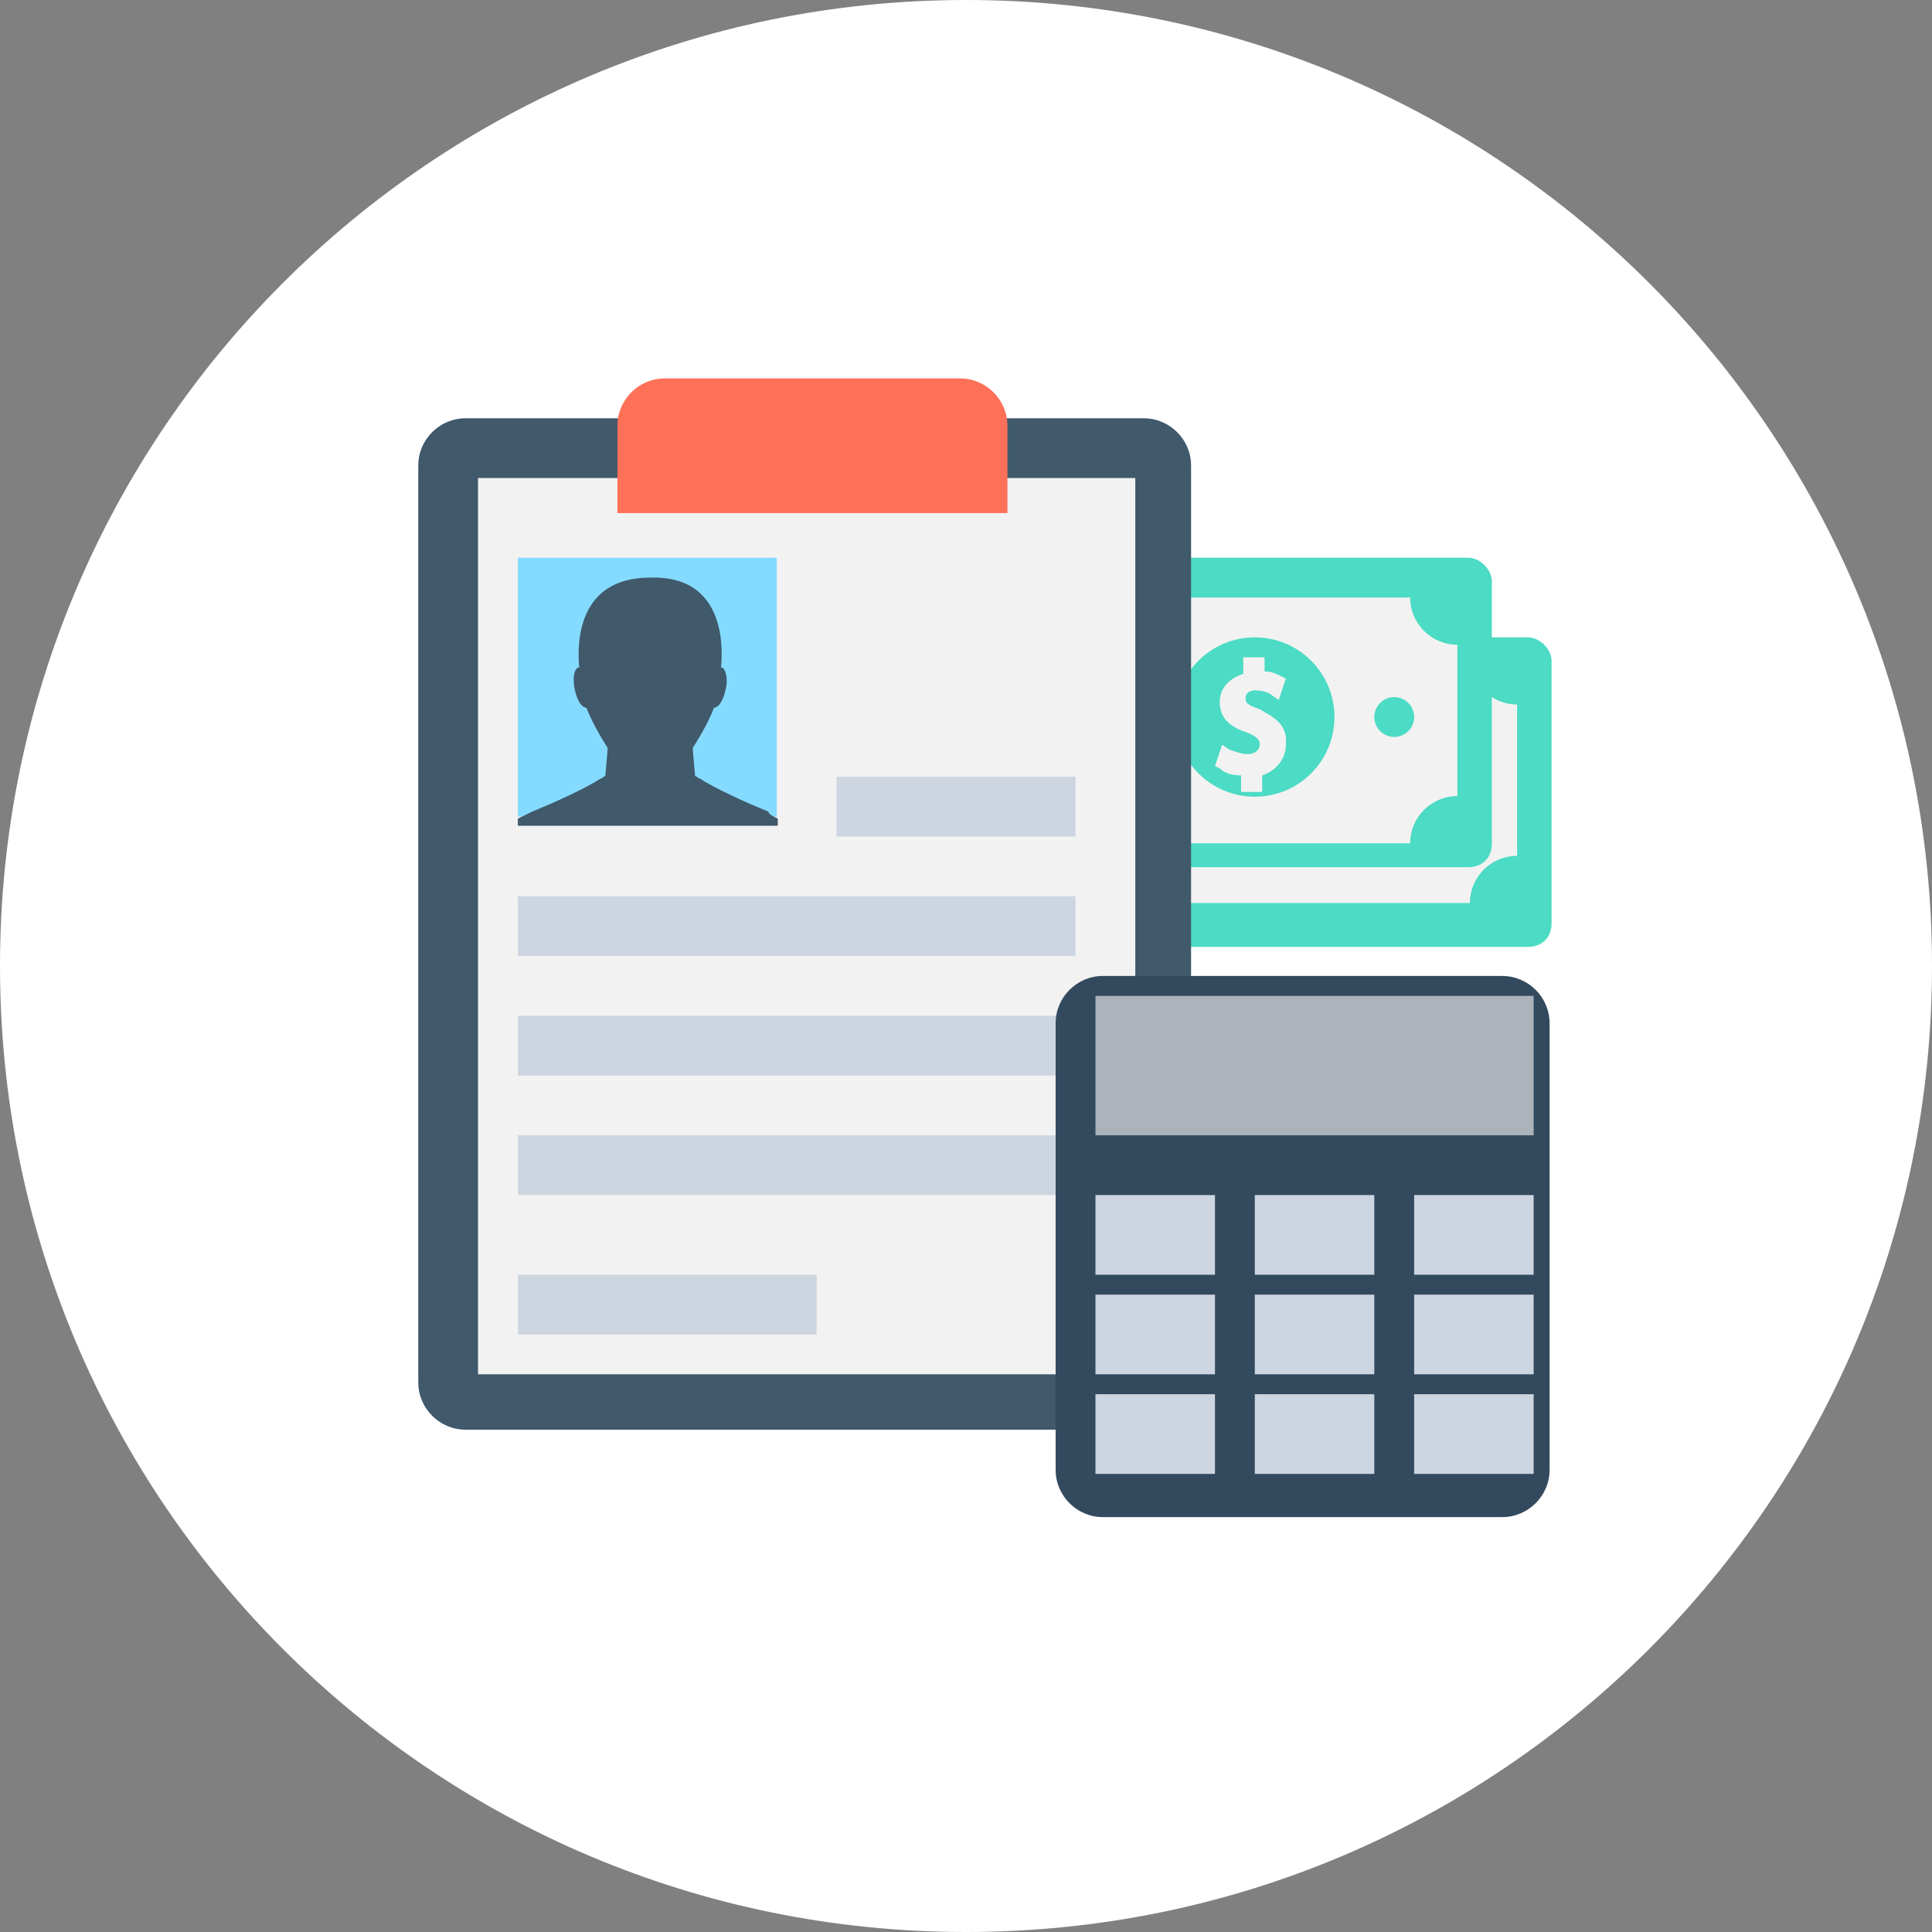
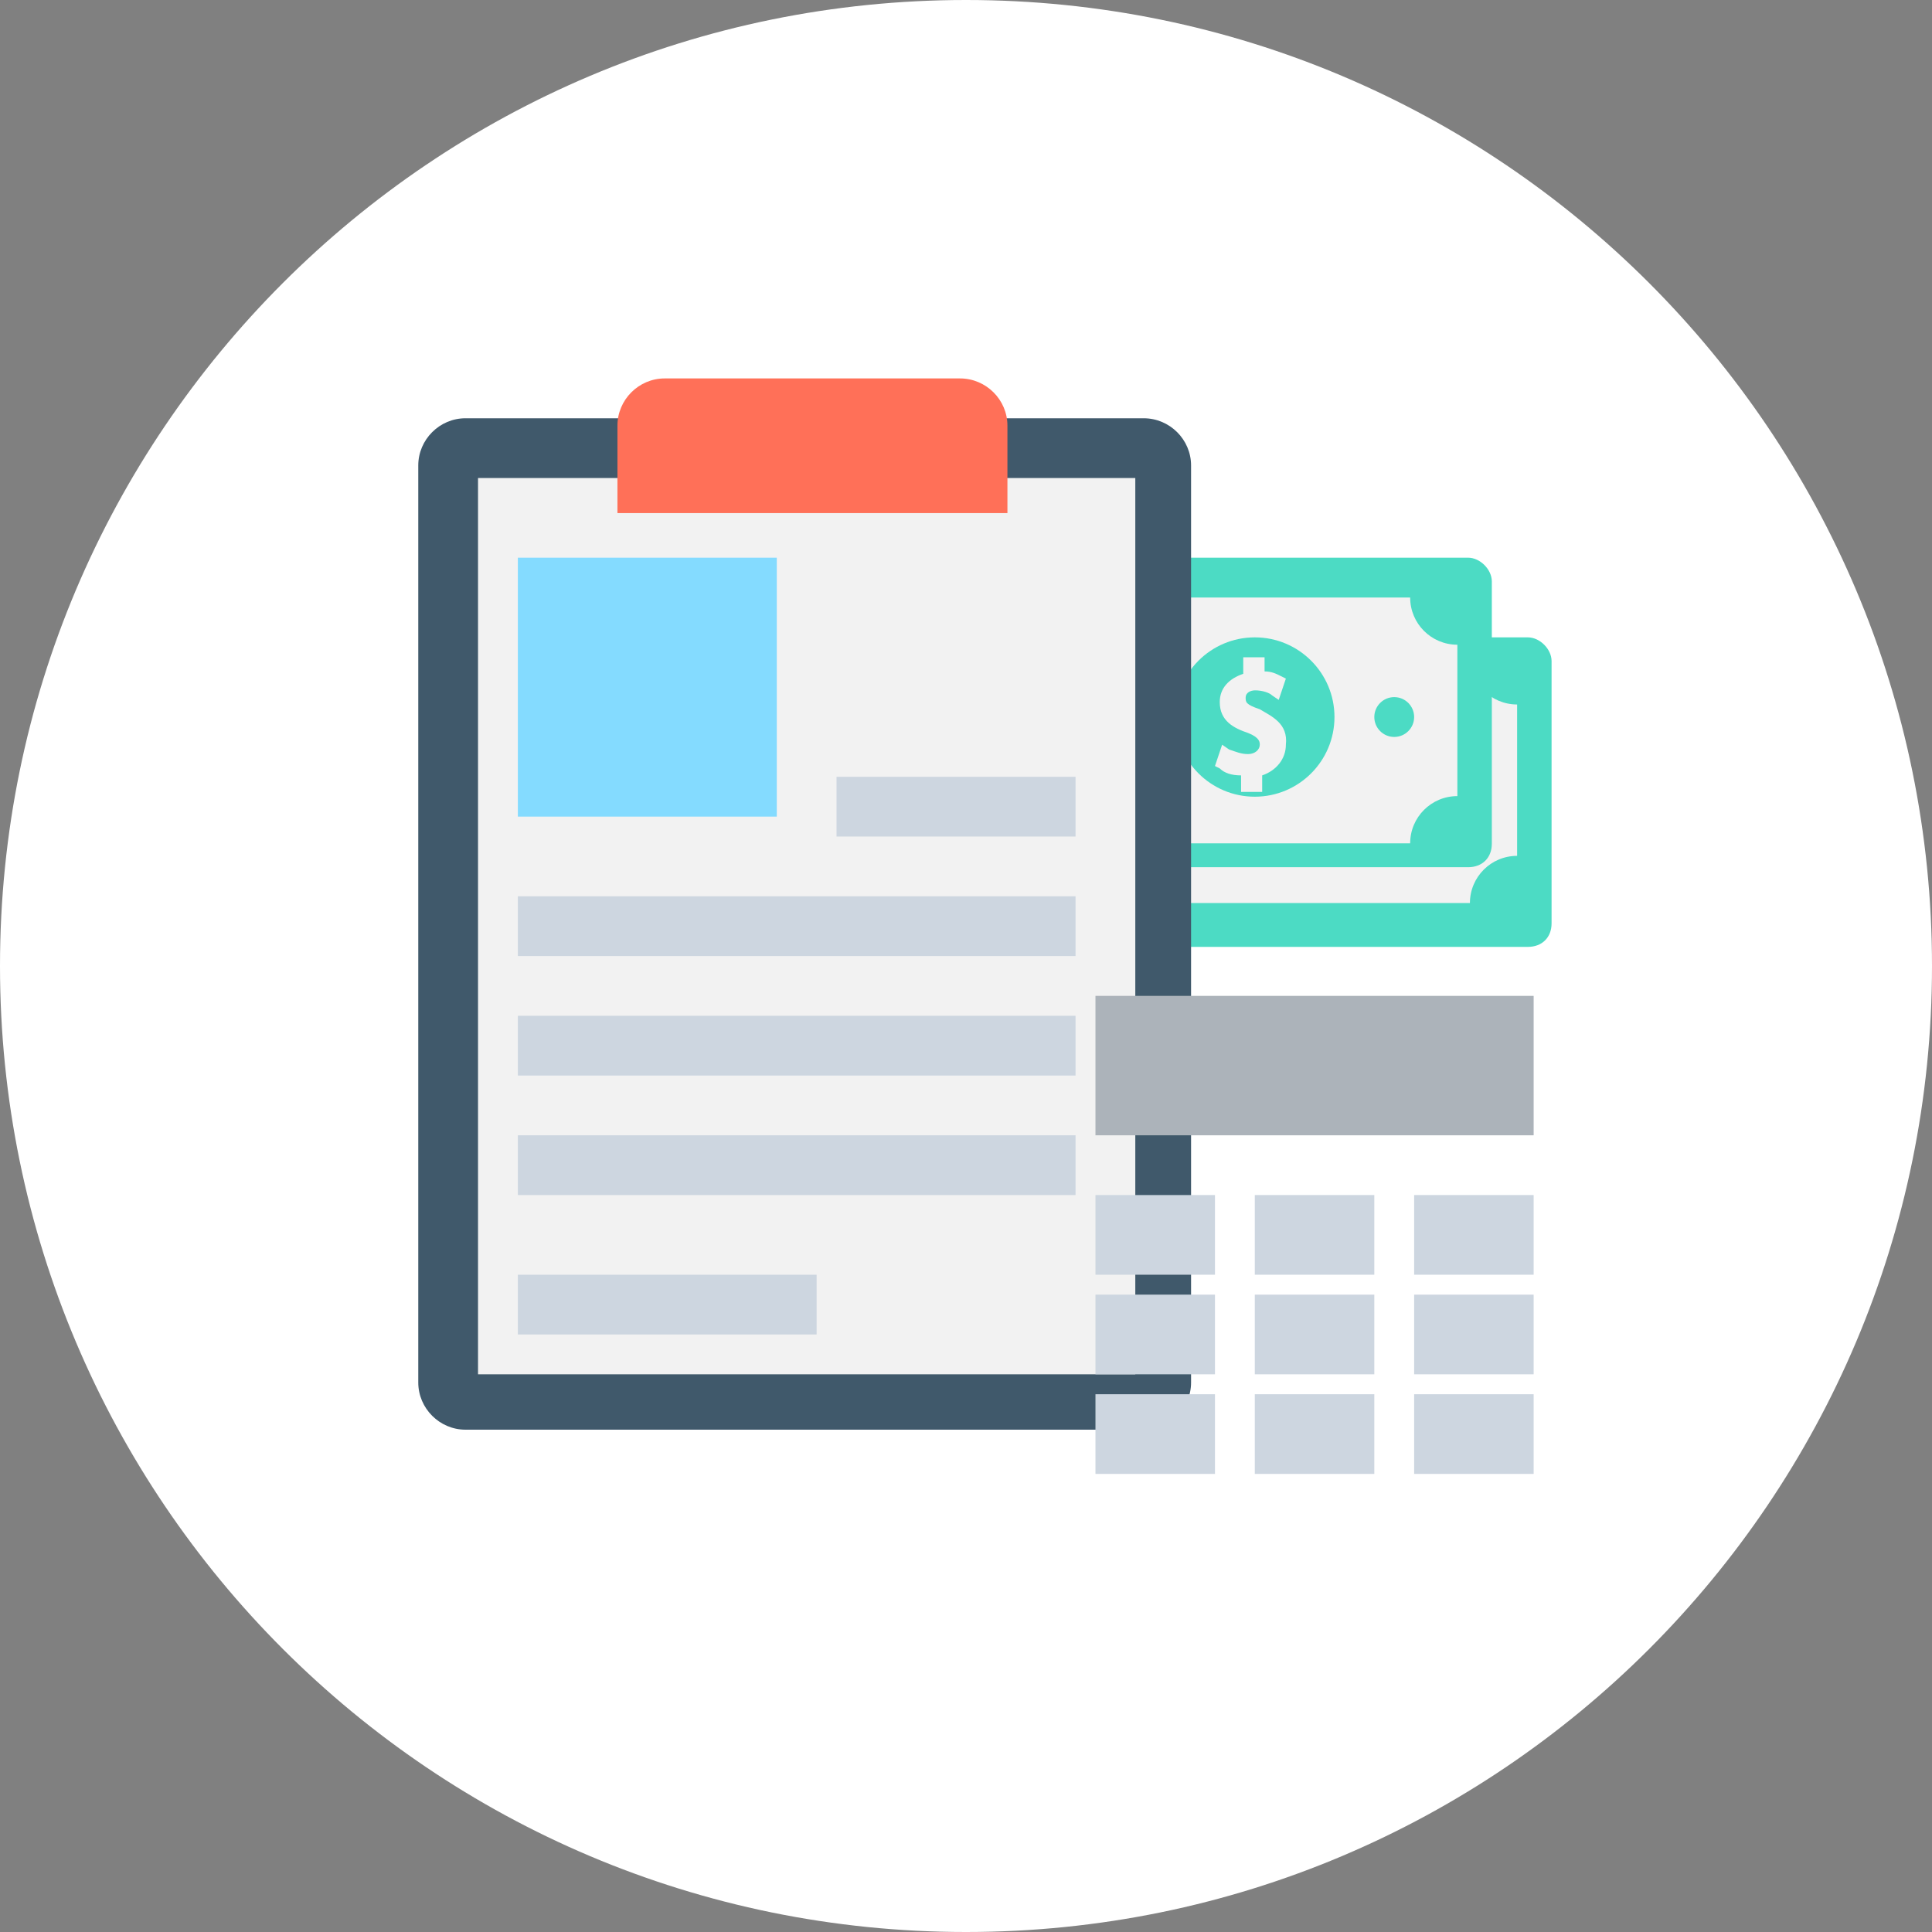
<svg xmlns="http://www.w3.org/2000/svg" id="SvgjsSvg1223" version="1.1" width="97" height="97" viewBox="0 0 97 97">
  <rect x="0" y="0" width="97" height="97" fill="#808080" stroke="none" />
  <title>Oval 2 Copy</title>
  <desc>Created with Avocode.</desc>
  <defs id="SvgjsDefs1224" />
  <path id="SvgjsPath1225" d="M1308 3346.5C1308 3319.714 1329.714 3298 1356.5 3298C1383.286 3298 1405 3319.714 1405 3346.5C1405 3373.286 1383.286 3395 1356.5 3395C1329.714 3395 1308 3373.286 1308 3346.5Z " fill="#ffffff" fill-opacity="1" transform="matrix(1,0,0,1,-1308,-3298)" />
  <path id="SvgjsPath1226" d="M1384.71 3330H1364.19C1363.47 3330 1363 3330.47 1363 3331.19V3344.36C1363 3345.07 1363.47 3345.54 1364.19 3345.54H1384.71C1385.42 3345.54 1385.9 3345.07 1385.9 3344.36V3331.19C1385.9 3330.59 1385.31 3330 1384.71 3330Z " fill="#4cdbc4" fill-opacity="1" transform="matrix(1,0,0,1,-1308,-3298)" />
  <path id="SvgjsPath1227" d="M1364 3340.97V3333.37C1365.31 3333.37 1366.37 3332.31 1366.37 3331H1381.8C1381.8 3332.31 1382.86 3333.37 1384.17 3333.37V3340.97C1382.86 3340.97 1381.8 3342.03 1381.8 3343.34H1366.37C1366.37 3342.03 1365.3 3340.97 1364 3340.97Z " fill="#f2f2f2" fill-opacity="1" transform="matrix(1,0,0,1,-1308,-3298)" />
-   <path id="SvgjsPath1228" d="M1370 3337C1370 3334.791 1371.791 3333 1374 3333C1376.209 3333 1378 3334.791 1378 3337C1378 3339.209 1376.209 3341 1374 3341C1371.791 3341 1370 3339.209 1370 3337Z " fill="#4cdbc4" fill-opacity="1" transform="matrix(1,0,0,1,-1308,-3298)" />
  <path id="SvgjsPath1229" d="M1374.25 3336.61C1373.54 3336.37 1373.54 3336.25 1373.54 3336.02C1373.54 3335.78 1373.78 3335.66 1374.02 3335.66C1374.37 3335.66 1374.73 3335.78 1374.85 3335.9L1375.2 3336.14L1375.56 3335.07L1375.32 3334.95C1375.08 3334.83 1374.85 3334.71 1374.49 3334.71V3334H1373.42V3334.83C1372.71 3335.07 1372.24 3335.54 1372.24 3336.25C1372.24 3337.2 1372.95 3337.56 1373.66 3337.8C1374.25 3338.03 1374.25 3338.27 1374.25 3338.39C1374.25 3338.63 1374.02 3338.86 1373.66 3338.86C1373.31 3338.86 1373.07 3338.75 1372.71 3338.63L1372.36 3338.39L1372 3339.46L1372.24 3339.58C1372.47 3339.81 1372.83 3339.93 1373.31 3339.93V3340.76H1374.37V3339.93C1375.08 3339.69 1375.56 3339.1 1375.56 3338.39C1375.68 3337.32 1374.85 3336.85 1374.25 3336.61Z " fill="#f2f2f2" fill-opacity="1" transform="matrix(1,0,0,1,-1308,-3298)" />
  <path id="SvgjsPath1230" d="M1366 3338C1366 3337.448 1366.448 3337 1367 3337C1367.552 3337 1368 3337.448 1368 3338C1368 3338.552 1367.552 3339 1367 3339C1366.448 3339 1366 3338.552 1366 3338Z " fill="#4cdbc4" fill-opacity="1" transform="matrix(1,0,0,1,-1308,-3298)" />
  <path id="SvgjsPath1231" d="M1380 3338C1380 3337.448 1380.448 3337 1381 3337C1381.552 3337 1382 3337.448 1382 3338C1382 3338.552 1381.552 3339 1381 3339C1380.448 3339 1380 3338.552 1380 3338Z " fill="#4cdbc4" fill-opacity="1" transform="matrix(1,0,0,1,-1308,-3298)" />
  <path id="SvgjsPath1232" d="M1381.71 3326H1361.19C1360.47 3326 1360 3326.47 1360 3327.19V3340.36C1360 3341.07 1360.47 3341.54 1361.19 3341.54H1381.71C1382.42 3341.54 1382.9 3341.07 1382.9 3340.36V3327.19C1382.9 3326.59 1382.31 3326 1381.71 3326Z " fill="#4cdbc4" fill-opacity="1" transform="matrix(1,0,0,1,-1308,-3298)" />
  <path id="SvgjsPath1233" d="M1361 3337.97V3330.37C1362.31 3330.37 1363.37 3329.31 1363.37 3328H1378.8C1378.8 3329.31 1379.86 3330.37 1381.17 3330.37V3337.97C1379.86 3337.97 1378.8 3339.03 1378.8 3340.34H1363.37C1363.37 3339.03 1362.31 3337.97 1361 3337.97Z " fill="#f2f2f2" fill-opacity="1" transform="matrix(1,0,0,1,-1308,-3298)" />
  <path id="SvgjsPath1234" d="M1367 3334C1367 3331.791 1368.791 3330 1371 3330C1373.209 3330 1375 3331.791 1375 3334C1375 3336.209 1373.209 3338 1371 3338C1368.791 3338 1367 3336.209 1367 3334Z " fill="#4cdbc4" fill-opacity="1" transform="matrix(1,0,0,1,-1308,-3298)" />
  <path id="SvgjsPath1235" d="M1371.25 3333.61C1370.54 3333.37 1370.54 3333.25 1370.54 3333.02C1370.54 3332.78 1370.78 3332.66 1371.02 3332.66C1371.37 3332.66 1371.73 3332.78 1371.85 3332.9L1372.2 3333.14L1372.56 3332.07L1372.32 3331.95C1372.08 3331.83 1371.85 3331.71 1371.49 3331.71V3331H1370.42V3331.83C1369.71 3332.07 1369.24 3332.54 1369.24 3333.25C1369.24 3334.2 1369.95 3334.56 1370.66 3334.8C1371.25 3335.03 1371.25 3335.27 1371.25 3335.39C1371.25 3335.63 1371.02 3335.86 1370.66 3335.86C1370.31 3335.86 1370.07 3335.75 1369.71 3335.63L1369.36 3335.39L1369 3336.46L1369.24 3336.58C1369.47 3336.81 1369.83 3336.93 1370.31 3336.93V3337.76H1371.37V3336.93C1372.08 3336.69 1372.56 3336.1 1372.56 3335.39C1372.68 3334.32 1371.85 3333.97 1371.25 3333.61Z " fill="#f2f2f2" fill-opacity="1" transform="matrix(1,0,0,1,-1308,-3298)" />
  <path id="SvgjsPath1236" d="M1362 3334C1362 3333.448 1362.448 3333 1363 3333C1363.552 3333 1364 3333.448 1364 3334C1364 3334.552 1363.552 3335 1363 3335C1362.448 3335 1362 3334.552 1362 3334Z " fill="#4cdbc4" fill-opacity="1" transform="matrix(1,0,0,1,-1308,-3298)" />
  <path id="SvgjsPath1237" d="M1377 3334C1377 3333.448 1377.448 3333 1378 3333C1378.552 3333 1379 3333.448 1379 3334C1379 3334.552 1378.552 3335 1378 3335C1377.448 3335 1377 3334.552 1377 3334Z " fill="#4cdbc4" fill-opacity="1" transform="matrix(1,0,0,1,-1308,-3298)" />
  <path id="SvgjsPath1238" d="M1365.42 3319H1331.37C1330.07 3319 1329 3320.07 1329 3321.37V3367.41C1329 3368.71 1330.07 3369.78 1331.37 3369.78H1365.42C1366.73 3369.78 1367.8 3368.71 1367.8 3367.41V3321.37C1367.8 3320.07 1366.73 3319 1365.42 3319Z " fill="#40596b" fill-opacity="1" transform="matrix(1,0,0,1,-1308,-3298)" />
  <path id="SvgjsPath1239" d="M1332 3367V3322H1365V3367Z " fill="#f2f2f2" fill-opacity="1" transform="matrix(1,0,0,1,-1308,-3298)" />
  <path id="SvgjsPath1240" d="M1356.2 3317H1341.37C1340.07 3317 1339 3318.07 1339 3319.37V3323.76H1358.58V3319.37C1358.58 3318.07 1357.51 3317 1356.2 3317Z " fill="#ff7058" fill-opacity="1" transform="matrix(1,0,0,1,-1308,-3298)" />
  <path id="SvgjsPath1241" d="M1334 3339V3326H1347V3339Z " fill="#84dbff" fill-opacity="1" transform="matrix(1,0,0,1,-1308,-3298)" />
  <path id="SvgjsPath1242" d="M1350 3340V3337H1362V3340Z " fill="#cdd6e0" fill-opacity="1" transform="matrix(1,0,0,1,-1308,-3298)" />
  <path id="SvgjsPath1243" d="M1334 3346V3343H1362V3346Z " fill="#cdd6e0" fill-opacity="1" transform="matrix(1,0,0,1,-1308,-3298)" />
  <path id="SvgjsPath1244" d="M1334 3352V3349H1362V3352Z " fill="#cdd6e0" fill-opacity="1" transform="matrix(1,0,0,1,-1308,-3298)" />
  <path id="SvgjsPath1245" d="M1334 3358V3355H1362V3358Z " fill="#cdd6e0" fill-opacity="1" transform="matrix(1,0,0,1,-1308,-3298)" />
  <path id="SvgjsPath1246" d="M1334 3365V3362H1349V3365Z " fill="#cdd6e0" fill-opacity="1" transform="matrix(1,0,0,1,-1308,-3298)" />
-   <path id="SvgjsPath1247" d="M1347.05 3339.1V3339.46H1334V3339.1C1334.24 3338.99 1334.47 3338.87 1334.71 3338.75C1335.9 3338.27 1337.44 3337.56 1338.15 3337.09C1338.27 3337.09 1338.27 3336.97 1338.39 3336.97C1338.39 3336.97 1338.51 3335.66 1338.51 3335.55C1338.51 3335.55 1337.8 3334.48 1337.44 3333.53V3333.53C1337.2 3333.53 1336.97 3333.17 1336.85 3332.58C1336.73 3331.99 1336.85 3331.51 1337.08 3331.51V3331.51C1336.97 3330.33 1336.97 3327 1340.64 3327C1344.32 3326.88 1344.32 3330.33 1344.2 3331.51V3331.51C1344.44 3331.51 1344.56 3332.1 1344.44 3332.58C1344.32 3333.17 1344.08 3333.53 1343.85 3333.53V3333.53C1343.49 3334.48 1342.78 3335.55 1342.78 3335.55C1342.78 3335.66 1342.9 3336.97 1342.9 3336.97C1343.02 3336.97 1343.02 3337.09 1343.14 3337.09C1343.85 3337.56 1345.39 3338.27 1346.58 3338.75C1346.58 3338.87 1346.81 3338.99 1347.05 3339.1Z " fill="#40596b" fill-opacity="1" transform="matrix(1,0,0,1,-1308,-3298)" />
-   <path id="SvgjsPath1248" d="M1383.42 3347H1363.37C1362.07 3347 1361 3348.07 1361 3349.37V3371.8C1361 3373.1 1362.07 3374.17 1363.37 3374.17H1383.42C1384.73 3374.17 1385.8 3373.1 1385.8 3371.8V3349.37C1385.8 3348.07 1384.73 3347 1383.42 3347Z " fill="#334a5e" fill-opacity="1" transform="matrix(1,0,0,1,-1308,-3298)" />
  <path id="SvgjsPath1249" d="M1363 3355V3348H1385V3355Z " fill="#acb3ba" fill-opacity="1" transform="matrix(1,0,0,1,-1308,-3298)" />
  <path id="SvgjsPath1250" d="M1363 3362V3358H1369V3362Z " fill="#cdd6e0" fill-opacity="1" transform="matrix(1,0,0,1,-1308,-3298)" />
  <path id="SvgjsPath1251" d="M1371 3362V3358H1377V3362Z " fill="#cdd6e0" fill-opacity="1" transform="matrix(1,0,0,1,-1308,-3298)" />
  <path id="SvgjsPath1252" d="M1379 3362V3358H1385V3362Z " fill="#cdd6e0" fill-opacity="1" transform="matrix(1,0,0,1,-1308,-3298)" />
  <path id="SvgjsPath1253" d="M1363 3367V3363H1369V3367Z " fill="#cdd6e0" fill-opacity="1" transform="matrix(1,0,0,1,-1308,-3298)" />
  <path id="SvgjsPath1254" d="M1371 3367V3363H1377V3367Z " fill="#cdd6e0" fill-opacity="1" transform="matrix(1,0,0,1,-1308,-3298)" />
  <path id="SvgjsPath1255" d="M1379 3367V3363H1385V3367Z " fill="#cdd6e0" fill-opacity="1" transform="matrix(1,0,0,1,-1308,-3298)" />
  <path id="SvgjsPath1256" d="M1363 3372V3368H1369V3372Z " fill="#cdd6e0" fill-opacity="1" transform="matrix(1,0,0,1,-1308,-3298)" />
  <path id="SvgjsPath1257" d="M1371 3372V3368H1377V3372Z " fill="#cdd6e0" fill-opacity="1" transform="matrix(1,0,0,1,-1308,-3298)" />
  <path id="SvgjsPath1258" d="M1379 3372V3368H1385V3372Z " fill="#cdd6e0" fill-opacity="1" transform="matrix(1,0,0,1,-1308,-3298)" />
</svg>